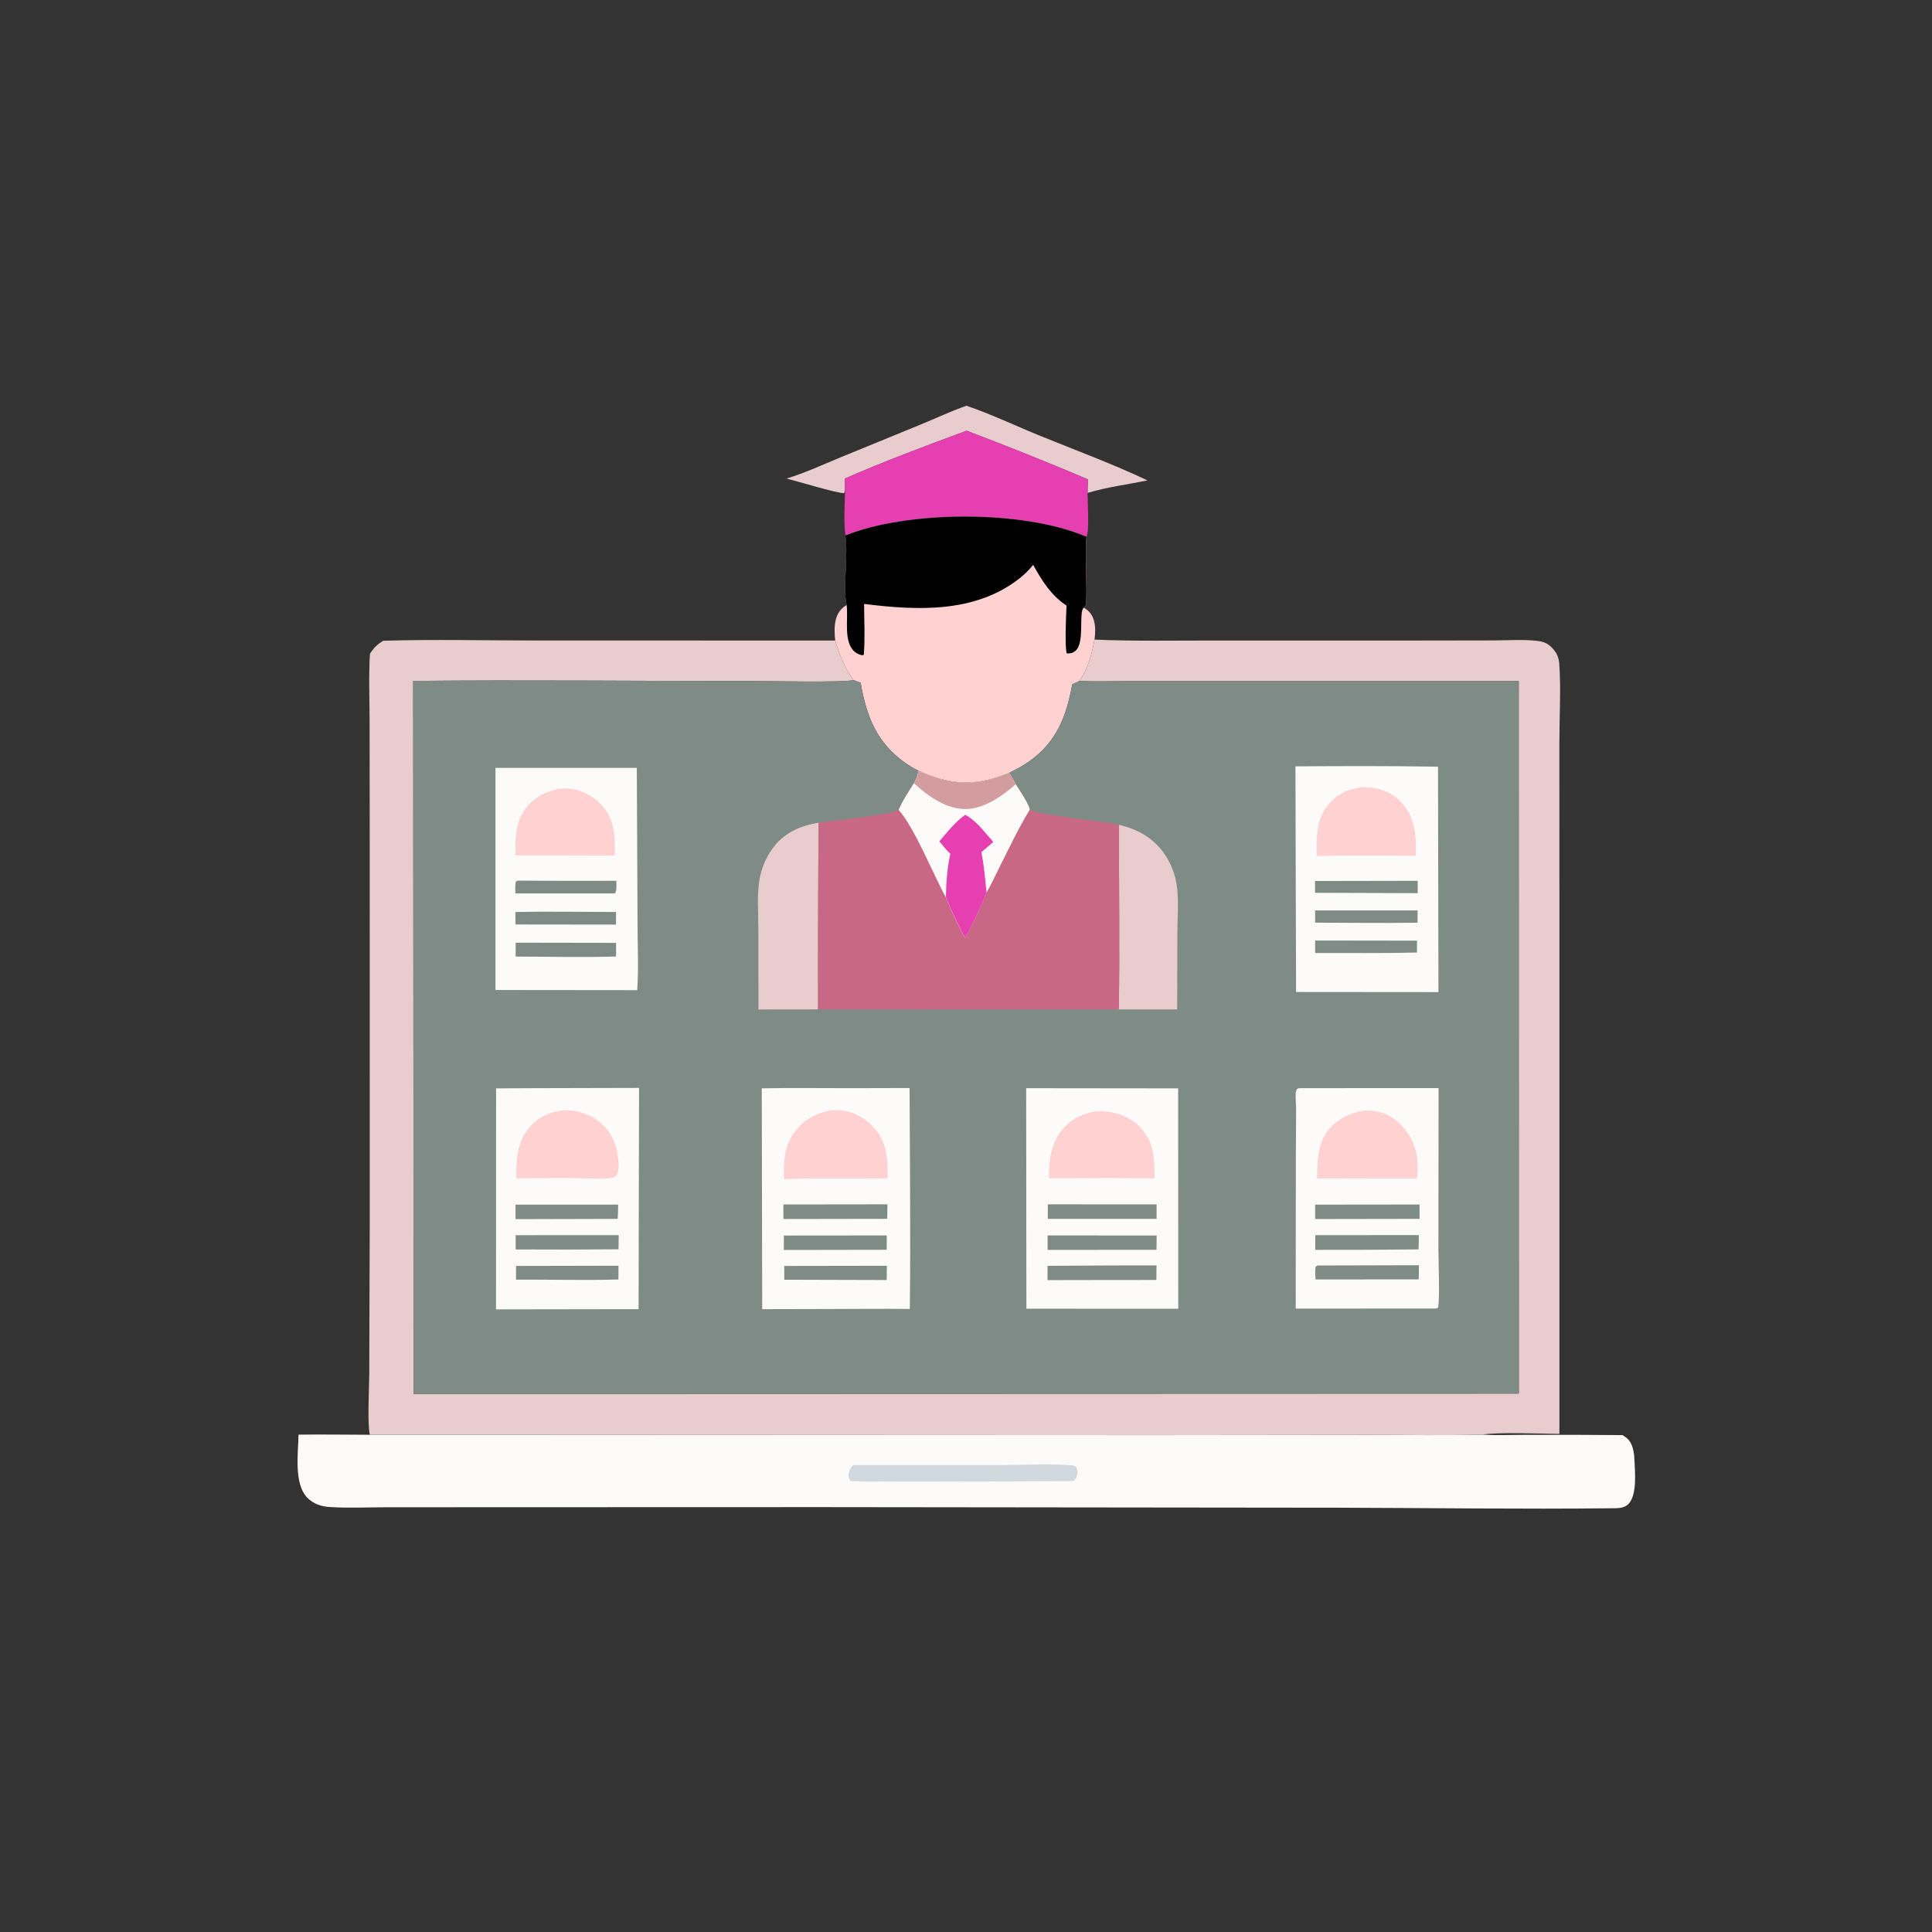
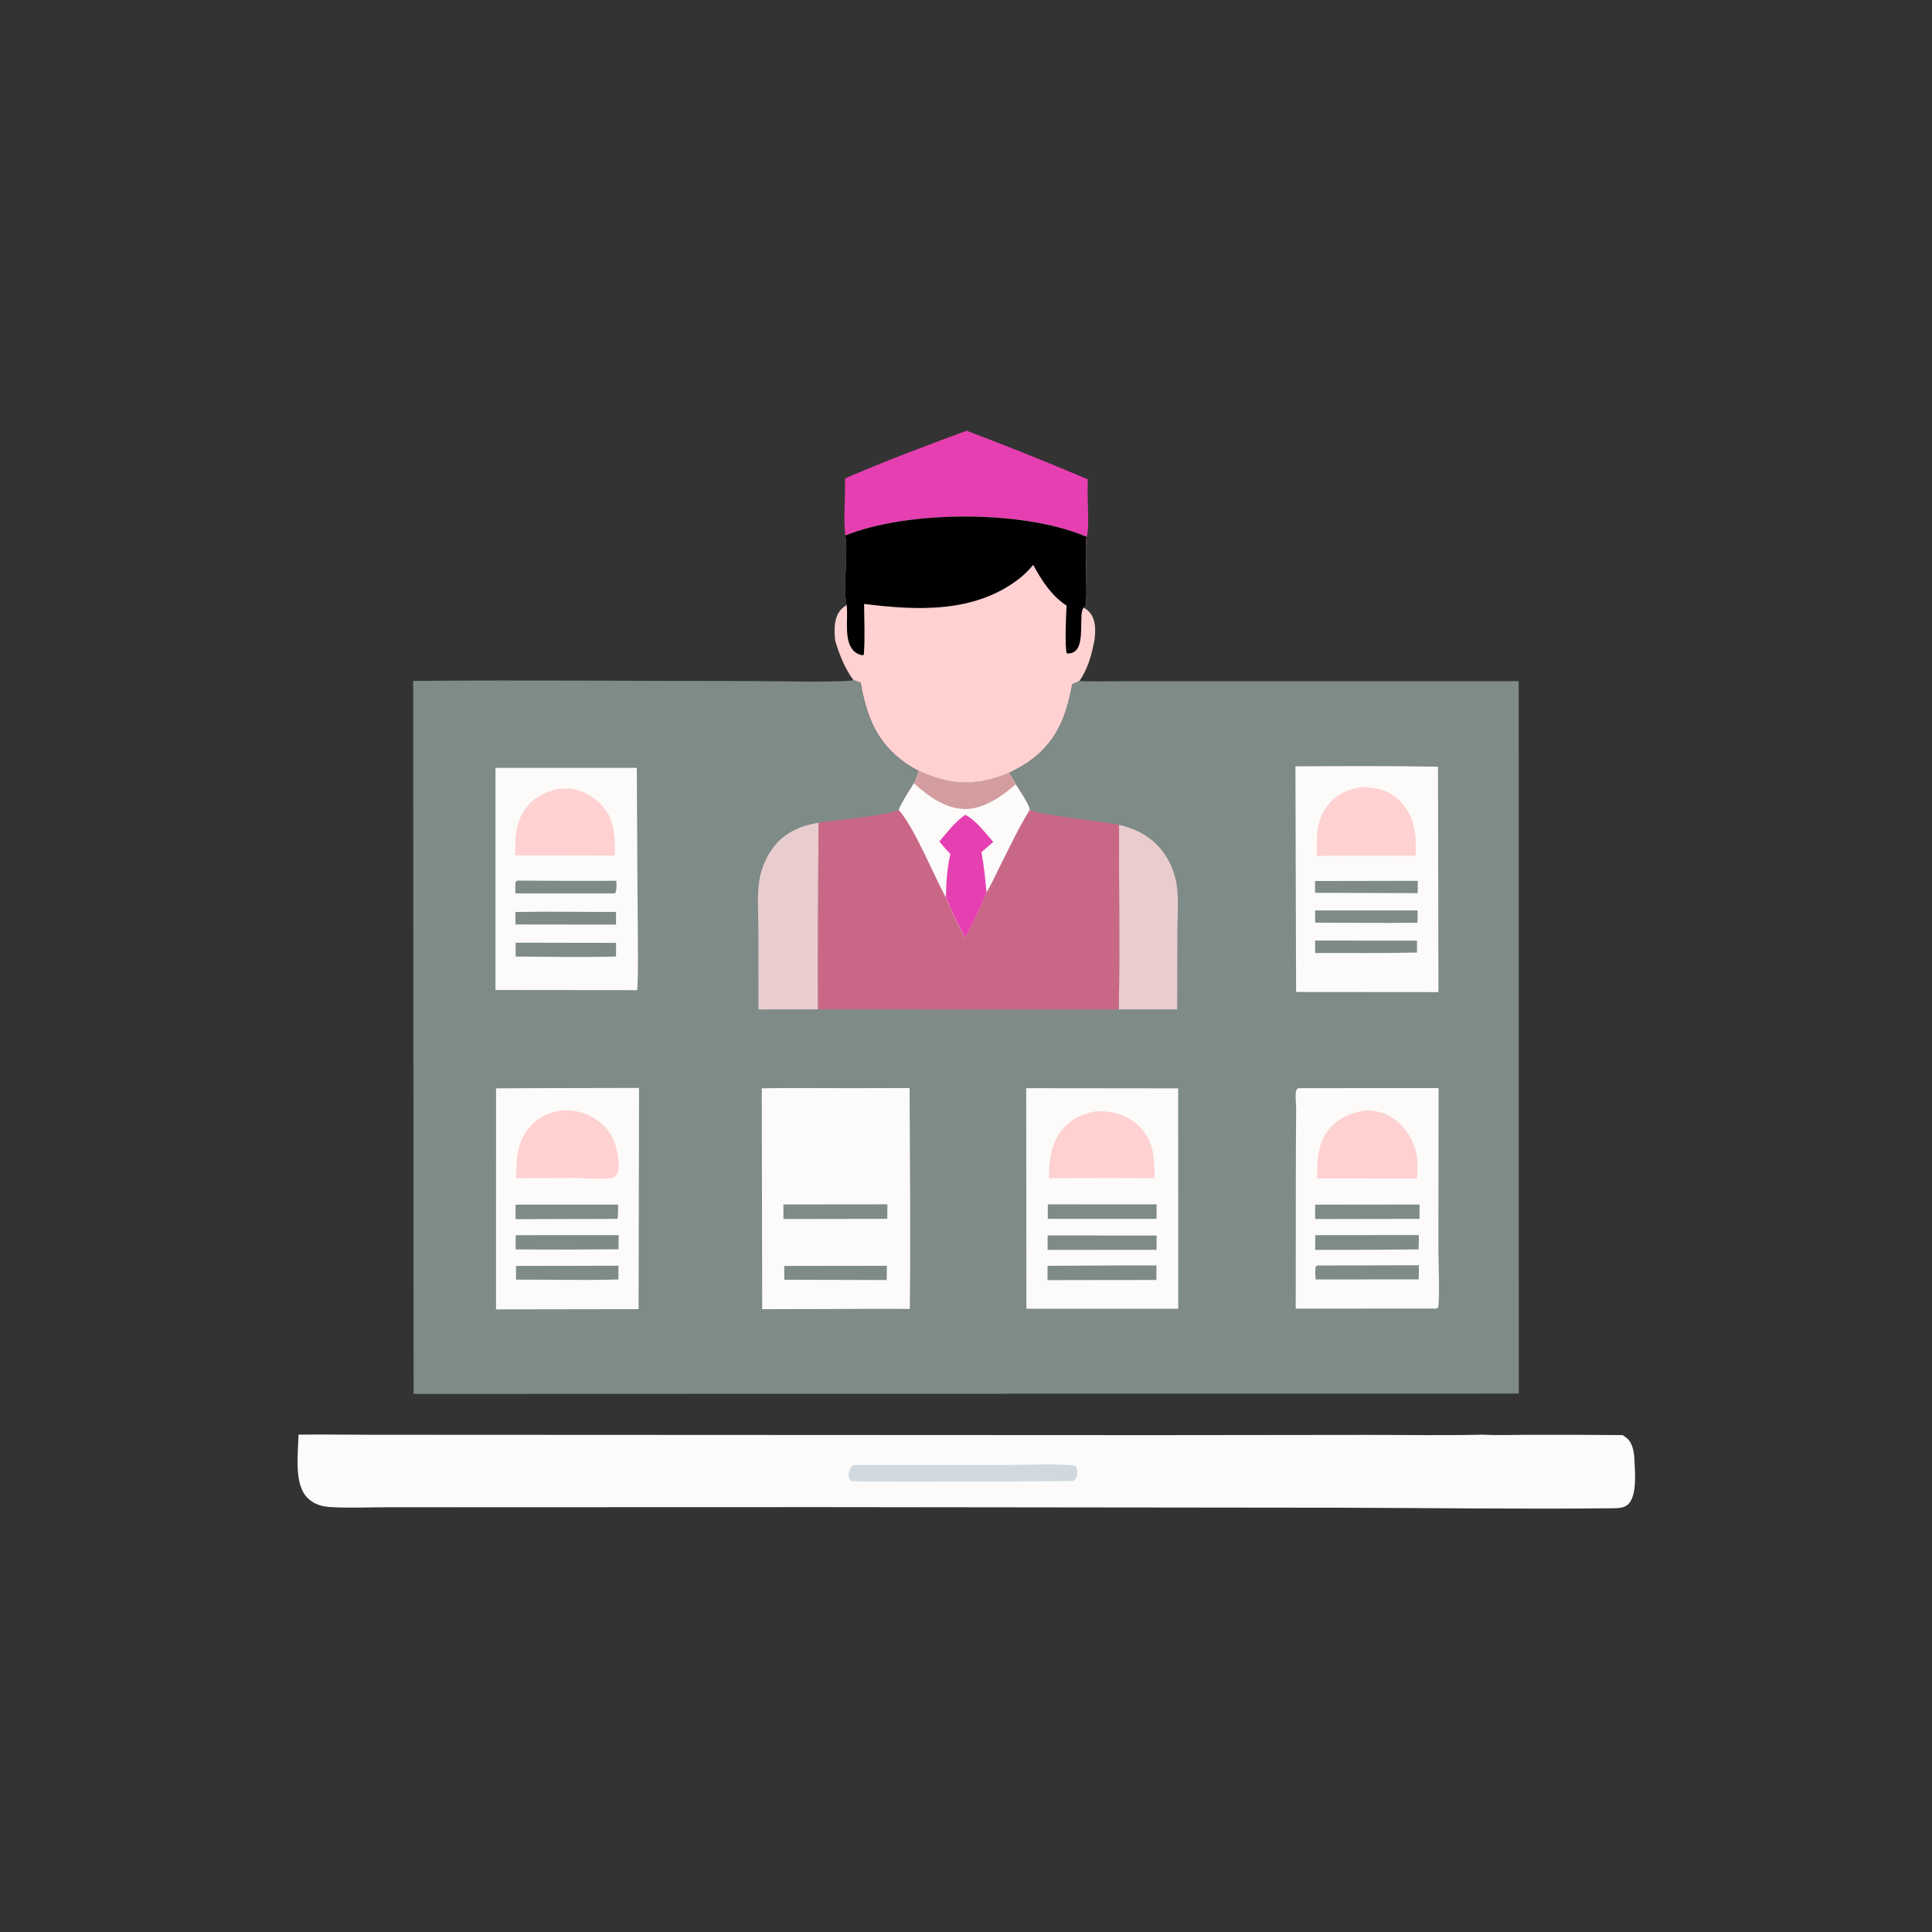
<svg xmlns="http://www.w3.org/2000/svg" width="80" height="80" viewBox="0 0 80 80" fill="none">
  <rect x="0" y="0" width="80" height="80" fill="#333333" stroke="none" />
  <g clip-path="url(#clip0_2062_3387)">
-     <path d="M40.018 16.8C41.049 17.152 42.06 17.636 43.072 18.047C44.548 18.647 46.074 19.21 47.514 19.892C46.696 20.062 45.832 20.169 45.034 20.411L45.044 19.848C43.385 19.144 41.713 18.473 40.027 17.836C38.343 18.454 36.637 19.096 34.991 19.812L34.989 20.309L34.948 20.424C34.566 20.4 33.092 19.948 32.574 19.816C33.335 19.58 34.069 19.243 34.804 18.938L38.104 17.587C38.738 17.326 39.372 17.029 40.018 16.8Z" fill="#E9CDCE" />
    <path d="M40.027 17.836C41.713 18.473 43.385 19.144 45.044 19.848L45.034 20.411C45.035 20.781 45.111 21.967 44.993 22.229L44.956 22.212C42.375 21.115 37.604 21.127 35.006 22.174C34.927 21.578 34.985 20.913 34.989 20.309L34.991 19.812C36.637 19.096 38.343 18.454 40.027 17.836Z" fill="#E63FB1" />
    <path d="M35.007 22.174C37.605 21.127 42.375 21.115 44.957 22.213L44.994 22.229C44.902 22.714 45.058 24.867 44.948 25.093C44.933 25.122 44.902 25.14 44.88 25.164C45.098 25.287 45.233 25.461 45.3 25.704C45.371 25.966 45.352 26.221 45.322 26.486C45.206 27.102 45.059 27.679 44.694 28.201C44.595 28.244 44.497 28.287 44.4 28.334C44.158 29.668 43.746 30.742 42.591 31.545C42.337 31.721 42.065 31.868 41.787 32.004C41.707 32.035 41.627 32.066 41.546 32.097C40.271 32.573 39.271 32.48 38.045 31.922C37.852 31.829 37.661 31.715 37.486 31.592C36.297 30.756 35.876 29.647 35.636 28.267C35.537 28.233 35.438 28.197 35.34 28.161C34.983 27.686 34.749 27.09 34.584 26.524C34.554 26.246 34.539 25.941 34.606 25.669C34.674 25.392 34.817 25.197 35.059 25.051C34.894 24.359 35.132 22.986 35.007 22.174Z" fill="#FFD1D1" />
    <path d="M35.004 22.174C37.602 21.127 42.373 21.115 44.955 22.213L44.992 22.229C44.9 22.714 45.056 24.867 44.945 25.093C44.931 25.122 44.9 25.14 44.877 25.164C44.649 25.329 44.933 26.597 44.537 26.945C44.424 27.045 44.321 27.061 44.175 27.058C44.081 26.82 44.146 25.399 44.164 25.076C43.531 24.662 43.138 24.041 42.782 23.39C42.607 23.604 42.42 23.79 42.201 23.961C40.358 25.397 37.965 25.28 35.78 25.007C35.784 25.7 35.822 26.413 35.769 27.104L35.723 27.135C35.601 27.116 35.484 27.068 35.389 26.986C34.919 26.581 35.126 25.643 35.061 25.087C35.06 25.075 35.058 25.063 35.057 25.051C34.892 24.359 35.13 22.986 35.004 22.174Z" fill="black" />
    <path d="M12.361 59.406C13.344 59.392 14.329 59.409 15.313 59.411L47.84 59.426L56.667 59.416C58.238 59.415 59.814 59.445 61.384 59.407C61.985 59.438 62.6 59.413 63.202 59.413C64.53 59.409 65.858 59.412 67.186 59.425C67.257 59.468 67.329 59.515 67.39 59.572C67.606 59.775 67.663 60.131 67.676 60.413C67.698 60.915 67.802 61.899 67.428 62.279C67.246 62.464 66.972 62.452 66.731 62.454C62.977 62.496 59.217 62.441 55.463 62.431L34.001 62.407L20.399 62.411L15.977 62.413C15.216 62.413 14.43 62.452 13.671 62.404C13.31 62.382 12.985 62.283 12.725 62.017C12.158 61.435 12.349 60.164 12.361 59.406Z" fill="#FCFBFA" />
    <path d="M35.323 60.666L41.417 60.665C42.385 60.665 43.404 60.6 44.366 60.672C44.477 60.68 44.493 60.69 44.576 60.759C44.609 60.845 44.624 60.903 44.614 60.995C44.599 61.133 44.56 61.241 44.448 61.329C43.68 61.33 35.301 61.387 35.23 61.322C35.155 61.252 35.139 61.176 35.141 61.076C35.143 60.909 35.211 60.784 35.323 60.666Z" fill="#D1D9DE" />
-     <path d="M45.322 26.485C46.964 26.555 48.619 26.521 50.262 26.523L58.69 26.523L61.874 26.518C62.455 26.516 63.072 26.471 63.647 26.537C63.933 26.57 64.104 26.642 64.301 26.861C64.473 27.053 64.55 27.248 64.568 27.504C64.639 28.513 64.569 29.779 64.569 30.82L64.572 37.739L64.572 59.376C63.916 59.366 61.931 59.292 61.386 59.407C59.817 59.445 58.24 59.415 56.67 59.416L47.843 59.426L15.315 59.411C15.204 58.998 15.288 57.423 15.29 56.901L15.31 50.599L15.309 34.641L15.304 29.821C15.302 28.91 15.262 27.984 15.318 27.075C15.472 26.828 15.621 26.683 15.87 26.532C17.972 26.469 20.093 26.522 22.197 26.521L34.585 26.524C34.75 27.09 34.984 27.685 35.34 28.161C35.017 28.269 31.718 28.201 31.15 28.201C26.471 28.202 21.789 28.15 17.11 28.196L17.127 57.72L62.891 57.705L62.887 28.204L50.603 28.204L46.766 28.204C46.078 28.205 45.381 28.23 44.695 28.2C45.059 27.679 45.206 27.102 45.322 26.485Z" fill="#E9CDCE" />
    <path d="M35.34 28.161C35.438 28.197 35.537 28.232 35.636 28.267C35.875 29.647 36.297 30.756 37.485 31.592C37.66 31.715 37.851 31.829 38.044 31.922C39.271 32.48 40.271 32.573 41.545 32.096C41.626 32.066 41.706 32.035 41.786 32.003C42.064 31.868 42.336 31.721 42.591 31.544C43.745 30.742 44.158 29.668 44.399 28.334C44.496 28.287 44.594 28.243 44.694 28.2C45.38 28.23 46.077 28.205 46.765 28.204L50.602 28.204L62.886 28.204L62.89 57.705L17.125 57.72L17.109 28.196C21.788 28.15 26.47 28.202 31.149 28.201C31.717 28.201 35.016 28.269 35.34 28.161Z" fill="#7E8B87" />
    <path d="M46.336 34.157C47.136 34.333 47.819 34.737 48.268 35.434C48.325 35.523 48.377 35.614 48.425 35.709C48.472 35.803 48.515 35.899 48.553 35.997C48.591 36.096 48.623 36.196 48.651 36.297C48.678 36.399 48.701 36.502 48.718 36.606C48.82 37.237 48.756 37.946 48.752 38.586L48.745 41.798L46.324 41.798C46.374 39.253 46.324 36.702 46.336 34.157Z" fill="#E9CDCE" />
    <path d="M31.406 41.8L31.402 38.464C31.401 37.785 31.334 37.038 31.457 36.371C31.477 36.265 31.503 36.16 31.534 36.056C31.565 35.952 31.601 35.85 31.643 35.751C31.685 35.651 31.732 35.553 31.784 35.458C31.836 35.364 31.893 35.272 31.955 35.183C32.438 34.492 33.09 34.206 33.898 34.064C33.876 36.642 33.868 39.22 33.873 41.797L31.406 41.8Z" fill="#E9CDCE" />
    <path d="M53.884 45.058L59.568 45.055L59.562 51.782C59.562 52.2 59.626 53.832 59.546 54.152L59.461 54.184L53.653 54.187L53.659 47.756L53.67 45.931C53.67 45.716 53.638 45.494 53.652 45.281C53.657 45.215 53.666 45.157 53.705 45.102C53.74 45.05 53.826 45.064 53.884 45.058Z" fill="#FCFBFA" />
    <path d="M54.554 52.402L58.755 52.391C58.755 52.586 58.751 52.781 58.744 52.976L54.474 52.98C54.462 52.799 54.451 52.63 54.477 52.45L54.554 52.402Z" fill="#7E8B87" />
    <path d="M54.457 49.882L58.783 49.877L58.779 50.47L54.458 50.477L54.457 49.882Z" fill="#7E8B87" />
    <path d="M54.462 51.144L58.75 51.143C58.753 51.341 58.747 51.537 58.739 51.735C57.313 51.75 55.887 51.757 54.461 51.754L54.462 51.144Z" fill="#7E8B87" />
    <path d="M56.504 45.985C56.622 45.977 56.729 45.98 56.847 45.994C57.411 46.064 57.873 46.36 58.212 46.809C58.666 47.409 58.767 48.072 58.67 48.801L56.883 48.8C56.1 48.795 55.318 48.795 54.535 48.799C54.549 48.111 54.541 47.439 54.961 46.852C55.333 46.331 55.893 46.088 56.504 45.985Z" fill="#FFD1D1" />
-     <path d="M20.516 31.796L26.369 31.795L26.399 38.196C26.398 39.123 26.45 40.077 26.386 41L20.516 40.994L20.516 31.796Z" fill="#FCFBFA" />
+     <path d="M20.516 31.796L26.369 31.795C26.398 39.123 26.45 40.077 26.386 41L20.516 40.994L20.516 31.796Z" fill="#FCFBFA" />
    <path d="M21.34 37.764C22.727 37.736 24.121 37.763 25.509 37.763L25.508 38.286L21.346 38.281L21.34 37.764Z" fill="#7E8B87" />
    <path d="M21.422 36.464C22.789 36.475 24.155 36.478 25.522 36.472C25.522 36.635 25.551 36.858 25.464 36.994H21.341C21.334 36.829 21.33 36.676 21.353 36.512L21.422 36.464Z" fill="#7E8B87" />
    <path d="M21.352 39.035L25.512 39.042L25.508 39.606C24.127 39.65 22.734 39.612 21.352 39.609L21.352 39.035Z" fill="#7E8B87" />
    <path d="M23.145 32.662C23.246 32.656 23.347 32.652 23.448 32.651C23.976 32.651 24.503 32.917 24.866 33.289C25.47 33.909 25.467 34.624 25.459 35.426L23.729 35.421L21.339 35.419C21.325 34.764 21.337 34.11 21.716 33.545C22.057 33.038 22.564 32.782 23.145 32.662Z" fill="#FFD1D1" />
    <path d="M21.995 45.059L26.462 45.048L26.442 54.211L25.02 54.211L20.539 54.218L20.541 45.067L21.995 45.059Z" fill="#FCFBFA" />
    <path d="M21.367 52.42L25.61 52.411L25.608 52.98C24.199 53.022 22.778 52.981 21.367 52.987L21.367 52.42Z" fill="#7E8B87" />
    <path d="M21.348 49.882L25.595 49.882C25.596 50.08 25.593 50.273 25.575 50.471L21.348 50.482L21.348 49.882Z" fill="#7E8B87" />
    <path d="M21.352 51.146L25.619 51.144L25.612 51.731C24.192 51.743 22.772 51.745 21.352 51.737L21.352 51.146Z" fill="#7E8B87" />
    <path d="M23.204 45.986C23.815 45.932 24.404 46.097 24.873 46.499C25.369 46.924 25.568 47.475 25.608 48.107C25.62 48.305 25.633 48.566 25.482 48.718C25.33 48.871 24.076 48.783 23.809 48.781L21.38 48.788C21.374 48.104 21.389 47.442 21.788 46.858C22.137 46.349 22.61 46.097 23.204 45.986Z" fill="#FFD1D1" />
    <path d="M53.641 31.733C55.606 31.72 57.581 31.712 59.545 31.747L59.563 41.081L53.668 41.076L53.641 31.733Z" fill="#FCFBFA" />
    <path d="M54.453 36.481L58.705 36.473L58.705 36.983L54.453 36.969L54.453 36.481Z" fill="#7E8B87" />
    <path d="M54.457 38.945L58.675 38.951V39.443C57.272 39.477 55.862 39.457 54.458 39.463L54.457 38.945Z" fill="#7E8B87" />
    <path d="M54.457 37.698L58.7 37.698L58.696 38.208C57.284 38.227 55.87 38.207 54.458 38.205L54.457 37.698Z" fill="#7E8B87" />
    <path d="M56.428 32.591C56.431 32.591 56.433 32.591 56.436 32.591C57.031 32.606 57.558 32.739 57.987 33.185C58.611 33.834 58.651 34.584 58.618 35.436L56.818 35.432C56.053 35.43 55.288 35.433 54.523 35.442C54.514 34.661 54.483 33.937 55.019 33.293C55.383 32.856 55.876 32.651 56.428 32.591Z" fill="#FFD1D1" />
    <path d="M35.221 45.059L37.664 45.053C37.673 48.101 37.712 51.153 37.673 54.201C36.513 54.189 35.351 54.202 34.19 54.204L31.561 54.21L31.543 45.065C32.768 45.042 33.996 45.06 35.221 45.059Z" fill="#FCFBFA" />
    <path d="M32.473 52.42L36.724 52.413L36.716 53.003L32.476 52.991L32.473 52.42Z" fill="#7E8B87" />
-     <path d="M32.458 51.161L36.719 51.157L36.717 51.751L32.457 51.758L32.458 51.161Z" fill="#7E8B87" />
    <path d="M32.438 49.874L36.746 49.869L36.739 50.469L32.44 50.476L32.438 49.874Z" fill="#7E8B87" />
-     <path d="M34.345 45.981C34.453 45.971 34.561 45.965 34.67 45.967C35.228 45.977 35.747 46.236 36.132 46.631C36.739 47.253 36.766 47.98 36.754 48.794C36.136 48.803 35.518 48.798 34.901 48.799C34.088 48.8 33.273 48.79 32.46 48.824C32.449 48.163 32.451 47.581 32.815 47.002C33.176 46.43 33.704 46.131 34.345 45.981Z" fill="#FFD1D1" />
    <path d="M42.492 45.06L48.785 45.067L48.789 54.194L42.5 54.191L42.492 45.06Z" fill="#FCFBFA" />
    <path d="M43.38 51.157L47.894 51.16L47.888 51.752L43.379 51.755L43.38 51.157Z" fill="#7E8B87" />
    <path d="M45.74 52.402C46.456 52.394 47.172 52.4 47.888 52.4L47.883 53.001L45.528 53.003L43.375 53.007L43.377 52.415L45.74 52.402Z" fill="#7E8B87" />
    <path d="M43.387 49.869L47.892 49.872L47.89 50.47L43.388 50.471L43.387 49.869Z" fill="#7E8B87" />
    <path d="M45.322 46.024C45.387 46.02 45.452 46.018 45.517 46.017C46.123 46.007 46.74 46.201 47.173 46.639C47.788 47.26 47.812 47.972 47.805 48.789L45.997 48.783L43.434 48.788C43.437 48.121 43.489 47.491 43.875 46.922C44.227 46.403 44.728 46.149 45.322 46.024Z" fill="#FFD1D1" />
    <path d="M38.045 31.922C39.271 32.48 40.272 32.573 41.546 32.097C41.627 32.066 41.707 32.035 41.787 32.004C41.88 32.155 41.987 32.308 42.059 32.471C42.186 32.672 42.635 33.327 42.642 33.532C42.995 33.75 45.707 34.008 46.339 34.157C46.326 36.703 46.377 39.254 46.327 41.798L33.873 41.797C33.867 39.22 33.876 36.642 33.897 34.064C34.488 33.977 36.831 33.756 37.214 33.535C37.375 33.157 37.622 32.782 37.843 32.436C37.945 32.281 37.989 32.098 38.045 31.922Z" fill="#C96886" />
    <path d="M38.042 31.922C39.269 32.48 40.269 32.573 41.543 32.097C41.624 32.066 41.704 32.035 41.784 32.004C41.877 32.155 41.984 32.308 42.056 32.471C42.183 32.672 42.633 33.327 42.639 33.532C42.159 34.311 41.761 35.169 41.348 35.986C41.187 36.304 41.036 36.652 40.846 36.953C40.595 37.58 40.296 38.249 39.954 38.831C39.665 38.286 39.402 37.728 39.165 37.159C38.648 36.213 37.864 34.265 37.211 33.535C37.372 33.157 37.619 32.782 37.841 32.436C37.942 32.281 37.986 32.098 38.042 31.922Z" fill="#FCFBFA" />
    <path d="M38.045 31.922C39.272 32.48 40.272 32.573 41.547 32.097C41.627 32.066 41.708 32.035 41.788 32.004C41.88 32.155 41.987 32.308 42.059 32.471C41.547 32.938 40.796 33.453 40.083 33.497C39.225 33.549 38.445 32.981 37.844 32.436C37.945 32.281 37.99 32.098 38.045 31.922Z" fill="#D39D9F" />
    <path d="M39.97 33.739L40.037 33.778C40.461 34.025 40.805 34.501 41.131 34.864L40.64 35.285C40.743 35.828 40.795 36.401 40.85 36.953C40.599 37.58 40.3 38.248 39.958 38.831C39.669 38.286 39.406 37.728 39.169 37.159C39.177 36.546 39.219 35.956 39.351 35.356C39.185 35.192 39.04 35.021 38.895 34.839C39.225 34.458 39.553 34.027 39.97 33.739Z" fill="#E63FB1" />
  </g>
  <defs>
    <clipPath id="clip0_2062_3387">
      <rect width="80" height="80" fill="white" />
    </clipPath>
  </defs>
</svg>